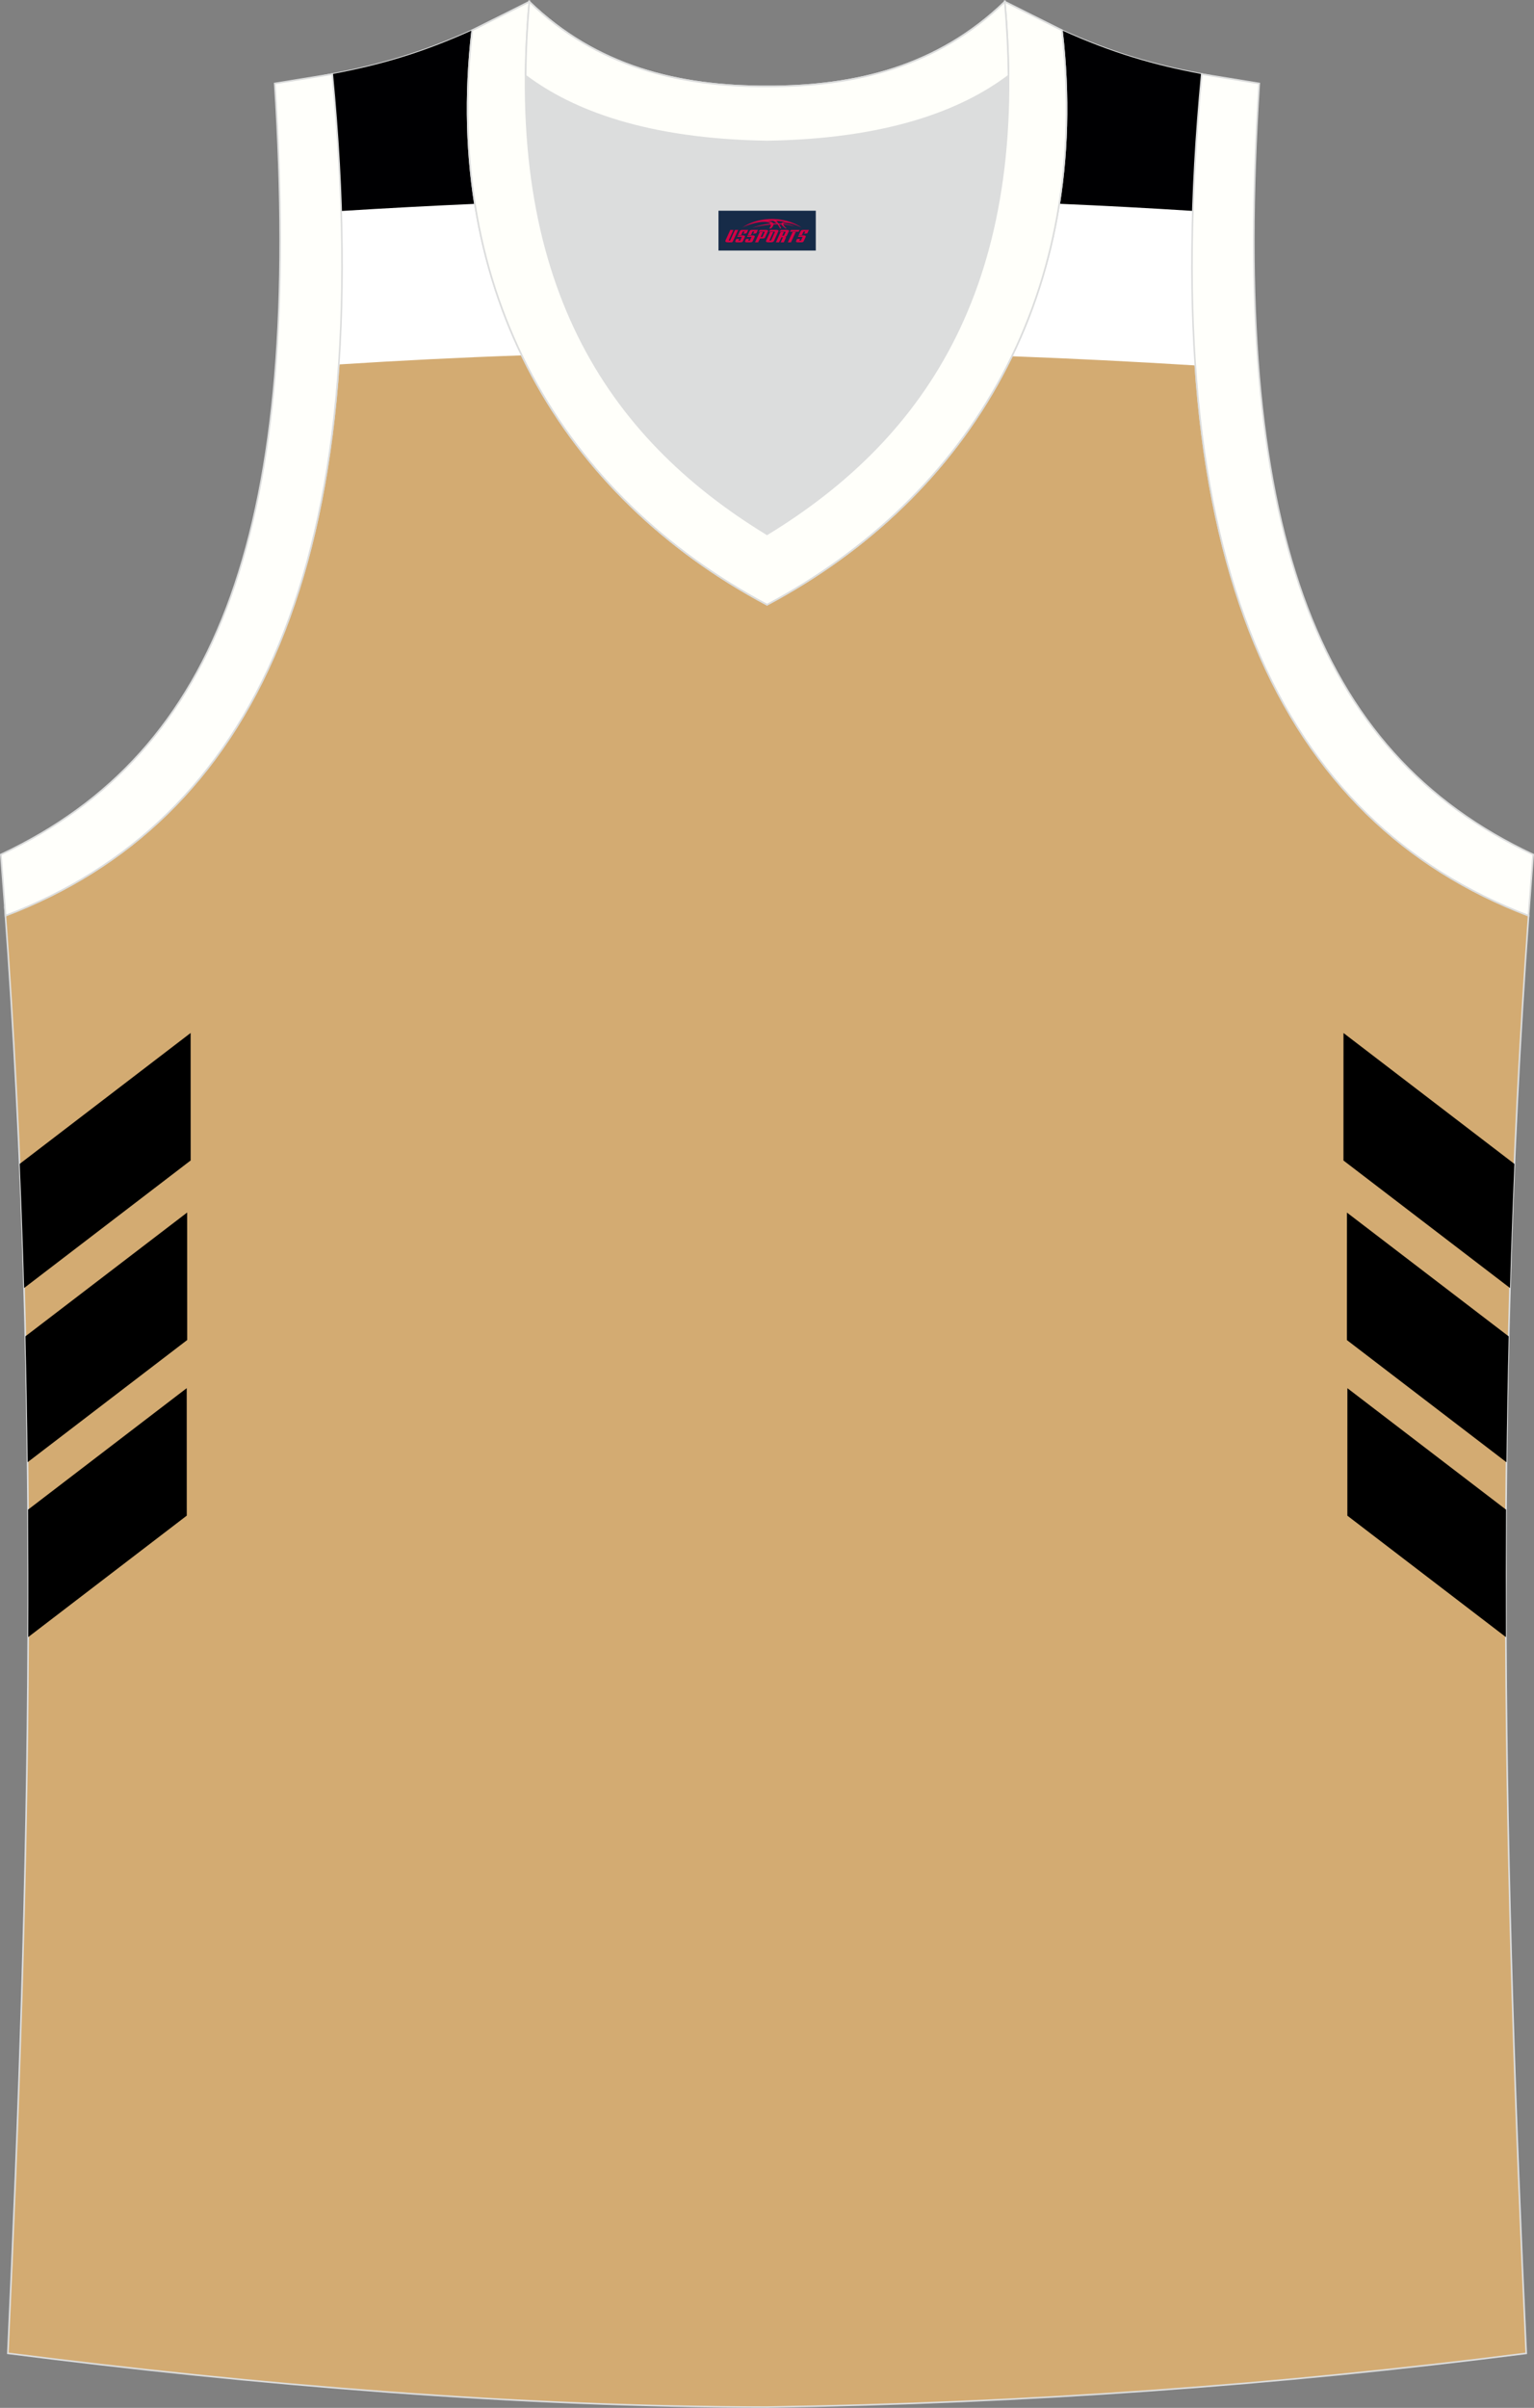
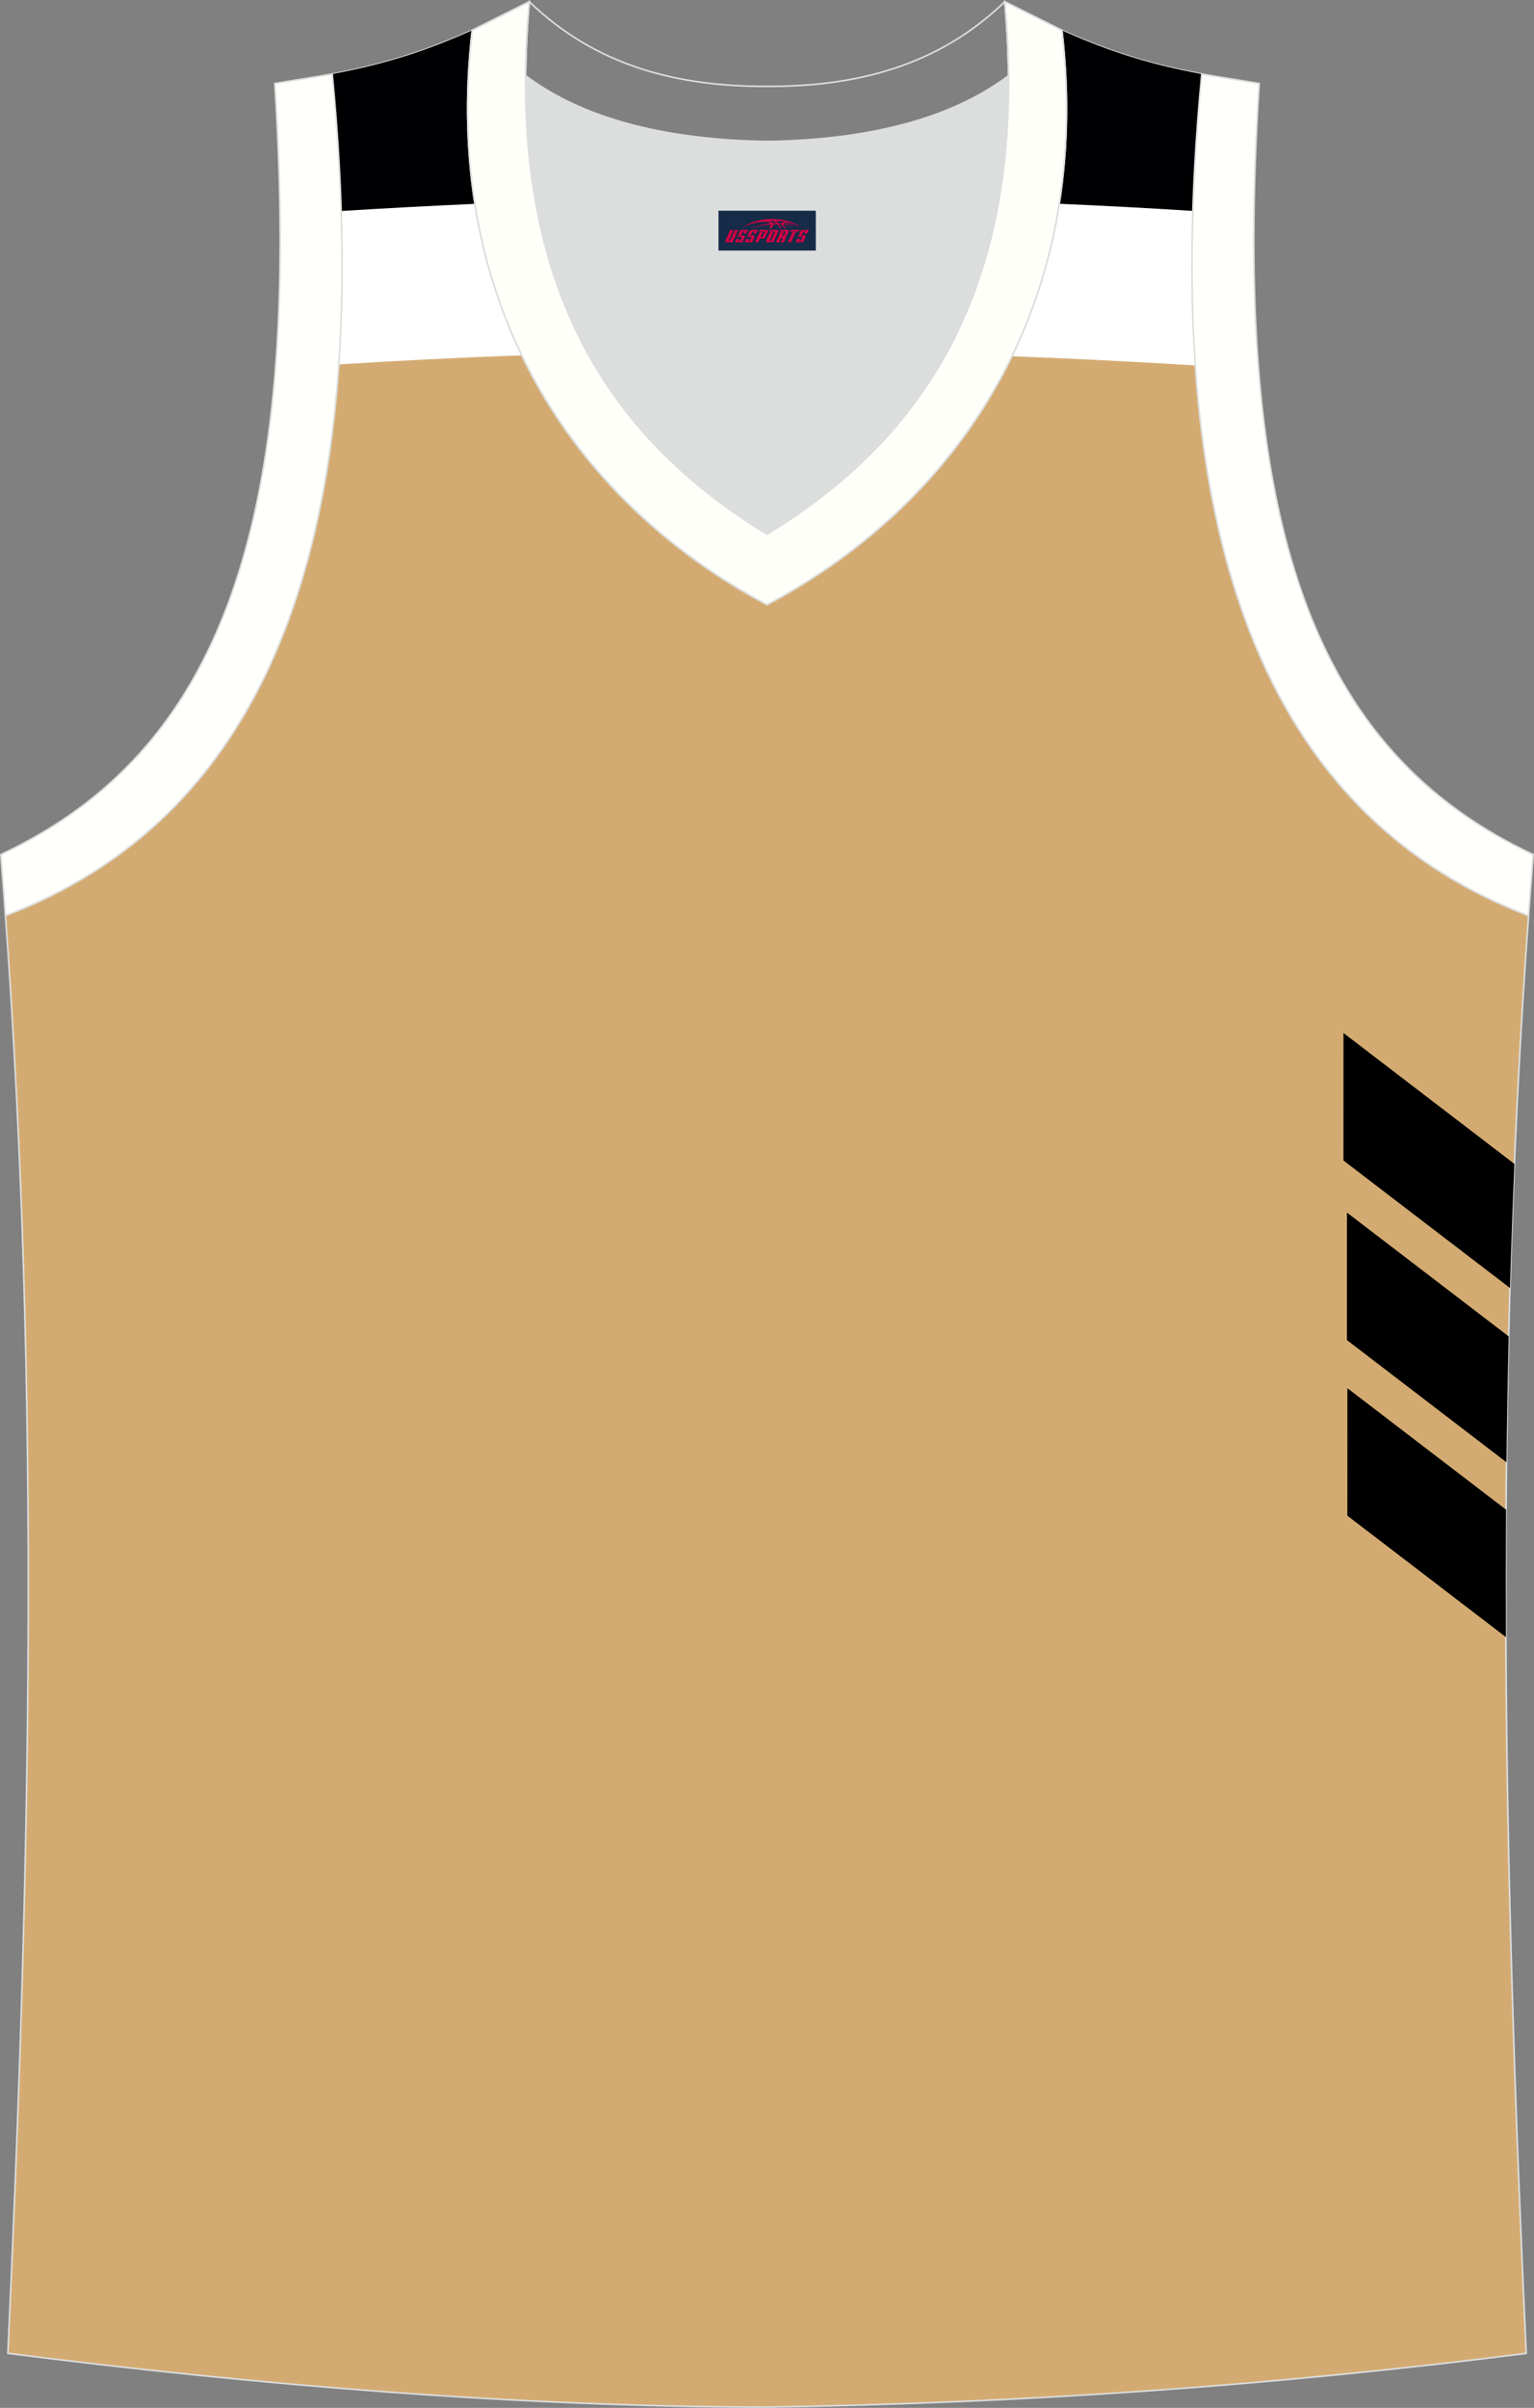
<svg xmlns="http://www.w3.org/2000/svg" version="1.1" id="图层_1" x="0px" y="0px" width="378.31px" height="593.61px" viewBox="0 0 378.31 593.61" enable-background="new 0 0 378.31 593.61" xml:space="preserve">
  <rect x="0" y="0" width="378.31" height="593.61" fill="#808080" stroke="none" />
  <g>
    <path fill="#D3AB72" stroke="#DCDDDD" stroke-width="0.4" stroke-miterlimit="22.926" d="M189.14,593.41c0.02,0,0.03,0,0.06,0   H189.14L189.14,593.41L189.14,593.41L189.14,593.41z M189.19,593.41c64.05-0.93,126.08-5.44,187.2-13.23   c-5.34-116.06-8.2-233.07,0.58-354.44h-0.01c-60.87-23.19-92.27-86.23-80.59-207.47h0.02c-11.88-2.23-22.03-5.15-34.52-10.79   c7.47,64.75-22.54,114.91-72.72,141.6c-50.17-26.7-80.19-76.86-72.72-141.6c-12.48,5.62-22.63,8.55-34.52,10.79h0.02   c11.69,121.24-19.7,184.26-80.57,207.47l-0.18-2.32c8.99,122.19,6.14,239.95,0.76,356.75C62.56,587.9,128.13,593.41,189.19,593.41z   " />
    <path fill="#000002" d="M294.02,71.58l-0.1,0.17h-37.88c6.33-19.22,8.55-40.79,5.84-64.27c12.48,5.63,22.63,8.56,34.52,10.79h-0.02   C294.52,37.47,293.76,55.22,294.02,71.58L294.02,71.58L294.02,71.58z M122.69,72.95l-38.46,2.48c0.45-17.42-0.29-36.44-2.29-57.17   h-0.02c11.89-2.23,22.03-5.15,34.52-10.79C113.68,31.46,116.06,53.43,122.69,72.95z" />
    <path fill="#FFFFFF" d="M294.19,52c-10.98-0.7-21.97-1.29-32.96-1.76c-2.12,13.49-6.09,26.05-11.67,37.59   c14.98,0.56,30.06,1.32,45.23,2.26C293.97,78.22,293.76,65.53,294.19,52L294.19,52L294.19,52z M117.11,50.26   c-10.98,0.48-21.97,1.07-32.97,1.76c0.42,13.44,0.21,26.04-0.58,37.83c14.94-0.96,29.97-1.72,45.11-2.24   C123.16,76.14,119.23,63.65,117.11,50.26z" />
    <path fill="#DCDDDD" stroke="#DCDDDD" stroke-width="0.241" stroke-miterlimit="22.926" d="M189.17,34.91   c29.53-0.47,47.91-7.49,59.49-16.18c0.02-0.07,0.03-0.13,0.06-0.2c0.54,57.67-23.57,91.23-59.53,113.18   c-35.97-21.96-60.07-55.52-59.54-113.18c0.02,0.07,0.03,0.13,0.06,0.2C141.25,27.42,159.64,34.44,189.17,34.91z" />
    <path fill="#FFFFFB" stroke="#DCDDDD" stroke-width="0.4" stroke-miterlimit="22.926" d="M1.36,225.74   c60.87-23.19,92.27-86.23,80.58-207.47l-14.18,2.31c7.03,109.03-13.41,164.7-67.55,190.09L1.36,225.74z" />
    <path fill="none" stroke="#DCDDDD" stroke-width="0.4" stroke-miterlimit="22.926" d="M130.54,0.43   c-6.17,68.91,19.06,107.12,58.63,131.28c39.57-24.15,64.8-62.35,58.63-131.28l14.09,7.04c7.48,64.75-22.55,114.91-72.72,141.6   c-50.17-26.7-80.19-76.86-72.72-141.6L130.54,0.43z" />
    <path fill="#FFFFFB" stroke="#DCDDDD" stroke-width="0.4" stroke-miterlimit="22.926" d="M376.96,225.74   c-60.87-23.19-92.27-86.23-80.59-207.47l14.18,2.31c-7.03,109.03,13.41,164.7,67.55,190.09L376.96,225.74L376.96,225.74z" />
    <path fill="none" stroke="#DCDDDD" stroke-width="0.4" stroke-miterlimit="22.926" d="M130.54,0.43   c16.55,15.97,36.75,20.93,58.63,20.87c21.88,0.06,42.08-4.91,58.63-20.87c0.56,6.28,0.86,12.29,0.92,18.07   c-0.02,0.07-0.03,0.15-0.06,0.21c-11.58,8.7-29.96,15.72-59.48,16.18c-29.53-0.47-47.92-7.49-59.49-16.18   c-0.02-0.07-0.04-0.15-0.06-0.21C129.68,12.73,129.97,6.72,130.54,0.43z" />
    <path fill="#FFFFFA" stroke="#DCDDDD" stroke-width="0.4" stroke-miterlimit="22.926" d="M130.54,0.43   c-6.17,68.91,19.06,107.12,58.63,131.28c39.57-24.15,64.8-62.35,58.63-131.28l14.09,7.04c7.48,64.75-22.55,114.91-72.72,141.6   c-50.17-26.7-80.19-76.86-72.72-141.6L130.54,0.43z" />
-     <path fill="#FFFFFA" stroke="#DCDDDD" stroke-width="0.4" stroke-miterlimit="22.926" d="M130.54,0.43   c16.55,15.97,36.75,20.93,58.63,20.87c21.88,0.06,42.08-4.91,58.63-20.87c0.56,6.28,0.86,12.29,0.92,18.07   c-0.02,0.07-0.03,0.15-0.06,0.21c-11.58,8.7-29.96,15.72-59.48,16.18c-29.53-0.47-47.92-7.49-59.49-16.18   c-0.02-0.07-0.04-0.15-0.06-0.21C129.68,12.73,129.97,6.72,130.54,0.43z" />
-     <path d="M4.86,286.93l42.15-32.27l0.01,31.43L5.95,317.53C5.66,307.36,5.3,297.16,4.86,286.93L4.86,286.93z M6.27,329.44   c0.25,10.37,0.43,20.71,0.55,31.03l39.35-30.12l-0.01-31.43L6.27,329.44L6.27,329.44z M6.92,372.17l39.13-29.95l0.01,31.43   l-39.1,29.94C7.01,393.14,6.99,382.66,6.92,372.17z" />
-     <path d="M373.48,286.94l-42.15-32.27l-0.01,31.43l41.07,31.43C372.68,307.37,373.04,297.17,373.48,286.94L373.48,286.94z    M372.07,329.46c-0.25,10.37-0.43,20.71-0.55,31.03l-39.35-30.12l0.01-31.43L372.07,329.46L372.07,329.46z M371.42,372.18   l-39.13-29.95l-0.01,31.43l39.11,29.94C371.34,393.15,371.35,382.67,371.42,372.18z" />
+     <path d="M373.48,286.94l-42.15-32.27l-0.01,31.43l41.07,31.43C372.68,307.37,373.04,297.17,373.48,286.94L373.48,286.94z    M372.07,329.46c-0.25,10.37-0.43,20.71-0.55,31.03l-39.35-30.12l0.01-31.43L372.07,329.46L372.07,329.46z M371.42,372.18   l-39.13-29.95l-0.01,31.43l39.11,29.94C371.34,393.15,371.35,382.67,371.42,372.18" />
  </g>
  <g id="tag_logo">
    <rect y="51.95" fill="#162B48" width="24" height="9.818" x="177.19" />
    <g>
      <path fill="#D30044" d="M193.15,55.14l0.005-0.011c0.131-0.311,1.085-0.262,2.351,0.071c0.715,0.24,1.44,0.54,2.193,0.9    c-0.218-0.147-0.447-0.289-0.682-0.42l0.011,0.005l-0.011-0.005c-1.478-0.845-3.218-1.418-5.1-1.62    c-1.282-0.115-1.658-0.082-2.411-0.055c-2.449,0.142-4.68,0.905-6.458,2.095c1.26-0.638,2.722-1.075,4.195-1.336    c1.467-0.18,2.476-0.033,2.771,0.344c-1.691,0.175-3.469,0.633-4.555,1.075c1.156-0.338,2.967-0.665,4.647-0.813    c0.016,0.251-0.115,0.567-0.415,0.96h0.475c0.376-0.382,0.584-0.725,0.595-1.004c0.333-0.022,0.66-0.033,0.971-0.033    C191.98,55.58,192.19,55.93,192.39,56.32h0.262c-0.125-0.344-0.295-0.687-0.518-1.036c0.207,0,0.393,0.005,0.567,0.011    c0.104,0.267,0.496,0.66,1.058,1.025h0.245c-0.442-0.365-0.753-0.753-0.835-1.004c1.047,0.065,1.696,0.224,2.885,0.513    C194.97,55.4,194.23,55.23,193.15,55.14z M190.71,55.05c-0.164-0.295-0.655-0.485-1.402-0.551    c0.464-0.033,0.922-0.055,1.364-0.055c0.311,0.147,0.589,0.344,0.84,0.589C191.25,55.03,190.98,55.04,190.71,55.05z M192.69,55.1c-0.224-0.016-0.458-0.027-0.715-0.044c-0.147-0.202-0.311-0.398-0.502-0.6c0.082,0,0.164,0.005,0.24,0.011    c0.72,0.033,1.429,0.125,2.138,0.273C193.18,54.7,192.8,54.86,192.69,55.1z" />
      <path fill="#D30044" d="M180.11,56.68L178.94,59.23C178.76,59.6,179.03,59.74,179.51,59.74l0.873,0.005    c0.115,0,0.251-0.049,0.327-0.175l1.342-2.891H181.27L180.05,59.31H179.88c-0.147,0-0.185-0.033-0.147-0.125l1.156-2.504H180.11L180.11,56.68z M181.97,58.03h1.271c0.36,0,0.584,0.125,0.442,0.425L183.21,59.49C183.11,59.71,182.84,59.74,182.61,59.74H181.69c-0.267,0-0.442-0.136-0.349-0.333l0.235-0.513h0.742L182.14,59.27C182.12,59.32,182.16,59.33,182.22,59.33h0.18    c0.082,0,0.125-0.016,0.147-0.071l0.376-0.813c0.011-0.022,0.011-0.044-0.055-0.044H181.8L181.97,58.03L181.97,58.03z M182.79,57.96h-0.78l0.475-1.025c0.098-0.218,0.338-0.256,0.578-0.256H184.51L184.12,57.52L183.34,57.64l0.262-0.562H183.31c-0.082,0-0.12,0.016-0.147,0.071L182.79,57.96L182.79,57.96z M184.38,58.03L184.21,58.4h1.069c0.06,0,0.06,0.016,0.049,0.044    L184.95,59.26C184.93,59.31,184.89,59.33,184.81,59.33H184.63c-0.055,0-0.104-0.011-0.082-0.06l0.175-0.376H183.98L183.75,59.41C183.65,59.6,183.83,59.74,184.1,59.74h0.916c0.24,0,0.502-0.033,0.605-0.251l0.475-1.031c0.142-0.3-0.082-0.425-0.442-0.425H184.38L184.38,58.03z M185.19,57.96l0.371-0.818c0.022-0.055,0.06-0.071,0.147-0.071h0.295L185.74,57.63l0.791-0.115l0.387-0.845H185.47c-0.24,0-0.48,0.038-0.578,0.256L184.42,57.96L185.19,57.96L185.19,57.96z M187.59,58.42h0.278c0.087,0,0.153-0.022,0.202-0.115    l0.496-1.075c0.033-0.076-0.011-0.12-0.125-0.12H187.04l0.431-0.431h1.522c0.355,0,0.485,0.153,0.393,0.355l-0.676,1.445    c-0.06,0.125-0.175,0.333-0.644,0.327l-0.649-0.005L186.98,59.74H186.2l1.178-2.558h0.785L187.59,58.42L187.59,58.42z     M190.18,59.23c-0.022,0.049-0.06,0.076-0.142,0.076h-0.191c-0.082,0-0.109-0.027-0.082-0.076l0.944-2.051h-0.785l-0.987,2.138    c-0.125,0.273,0.115,0.415,0.453,0.415h0.72c0.327,0,0.649-0.071,0.769-0.322l1.085-2.384c0.093-0.202-0.06-0.355-0.415-0.355    h-1.533l-0.431,0.431h1.38c0.115,0,0.164,0.033,0.131,0.104L190.18,59.23L190.18,59.23z M192.9,58.1h0.278    c0.087,0,0.158-0.022,0.202-0.115l0.344-0.753c0.033-0.076-0.011-0.12-0.125-0.12h-1.402l0.425-0.431h1.527    c0.355,0,0.485,0.153,0.393,0.355l-0.529,1.124c-0.044,0.093-0.147,0.18-0.393,0.18c0.224,0.011,0.256,0.158,0.175,0.327    l-0.496,1.075h-0.785l0.54-1.167c0.022-0.055-0.005-0.087-0.104-0.087h-0.235L192.13,59.74h-0.785l1.178-2.558h0.785L192.9,58.1L192.9,58.1z M195.47,57.19L194.29,59.74h0.785l1.184-2.558H195.47L195.47,57.19z M196.98,57.12l0.202-0.431h-2.1l-0.295,0.431    H196.98L196.98,57.12z M196.96,58.03h1.271c0.36,0,0.584,0.125,0.442,0.425l-0.475,1.031c-0.104,0.218-0.371,0.251-0.605,0.251    h-0.916c-0.267,0-0.442-0.136-0.349-0.333l0.235-0.513h0.742L197.13,59.27c-0.022,0.049,0.022,0.06,0.082,0.06h0.18    c0.082,0,0.125-0.016,0.147-0.071l0.376-0.813c0.011-0.022,0.011-0.044-0.049-0.044h-1.069L196.96,58.03L196.96,58.03z     M197.77,57.96H196.99l0.475-1.025c0.098-0.218,0.338-0.256,0.578-0.256h1.451l-0.387,0.845l-0.791,0.115l0.262-0.562h-0.295    c-0.082,0-0.12,0.016-0.147,0.071L197.77,57.96z" />
    </g>
  </g>
</svg>